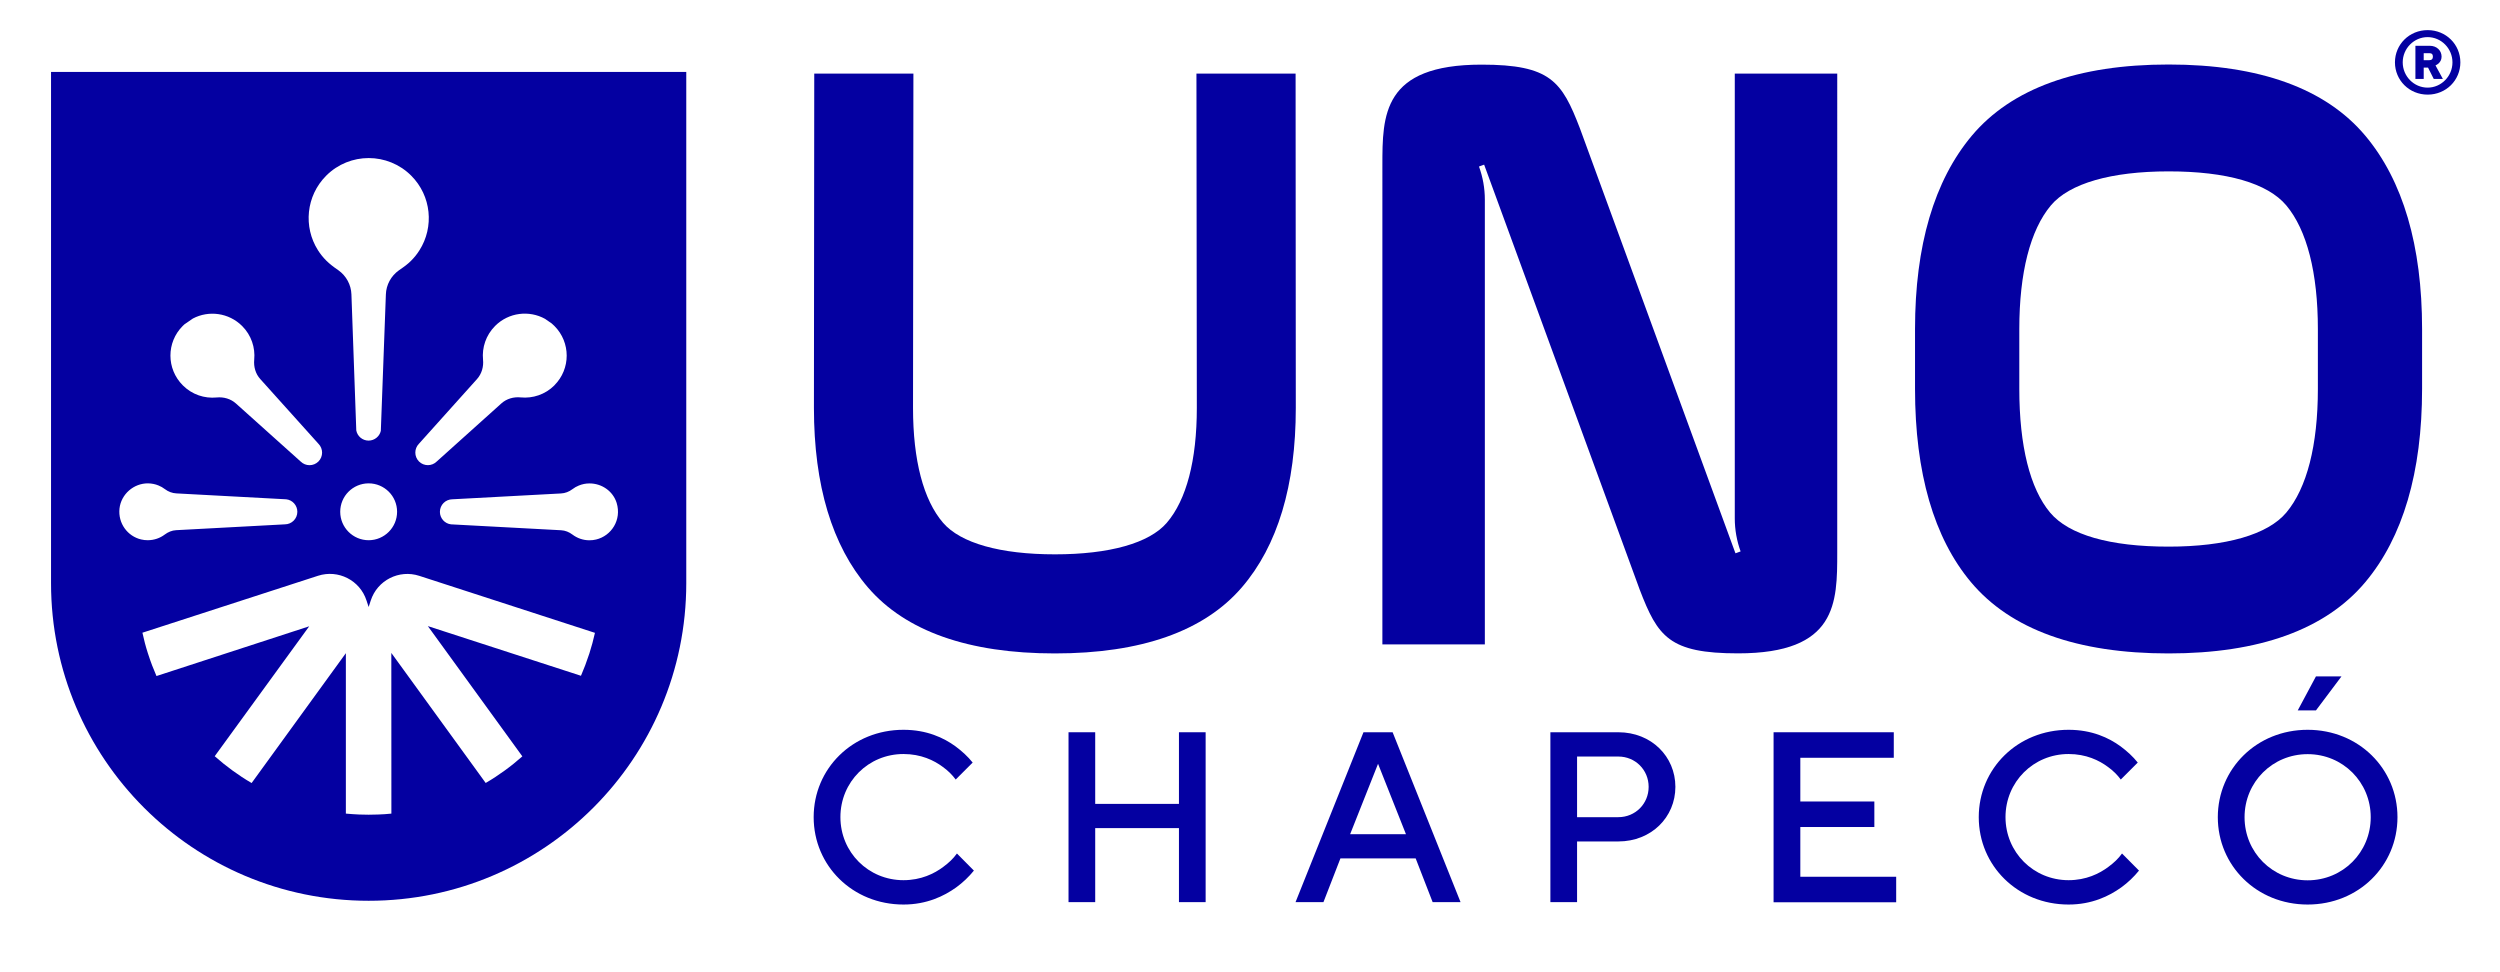
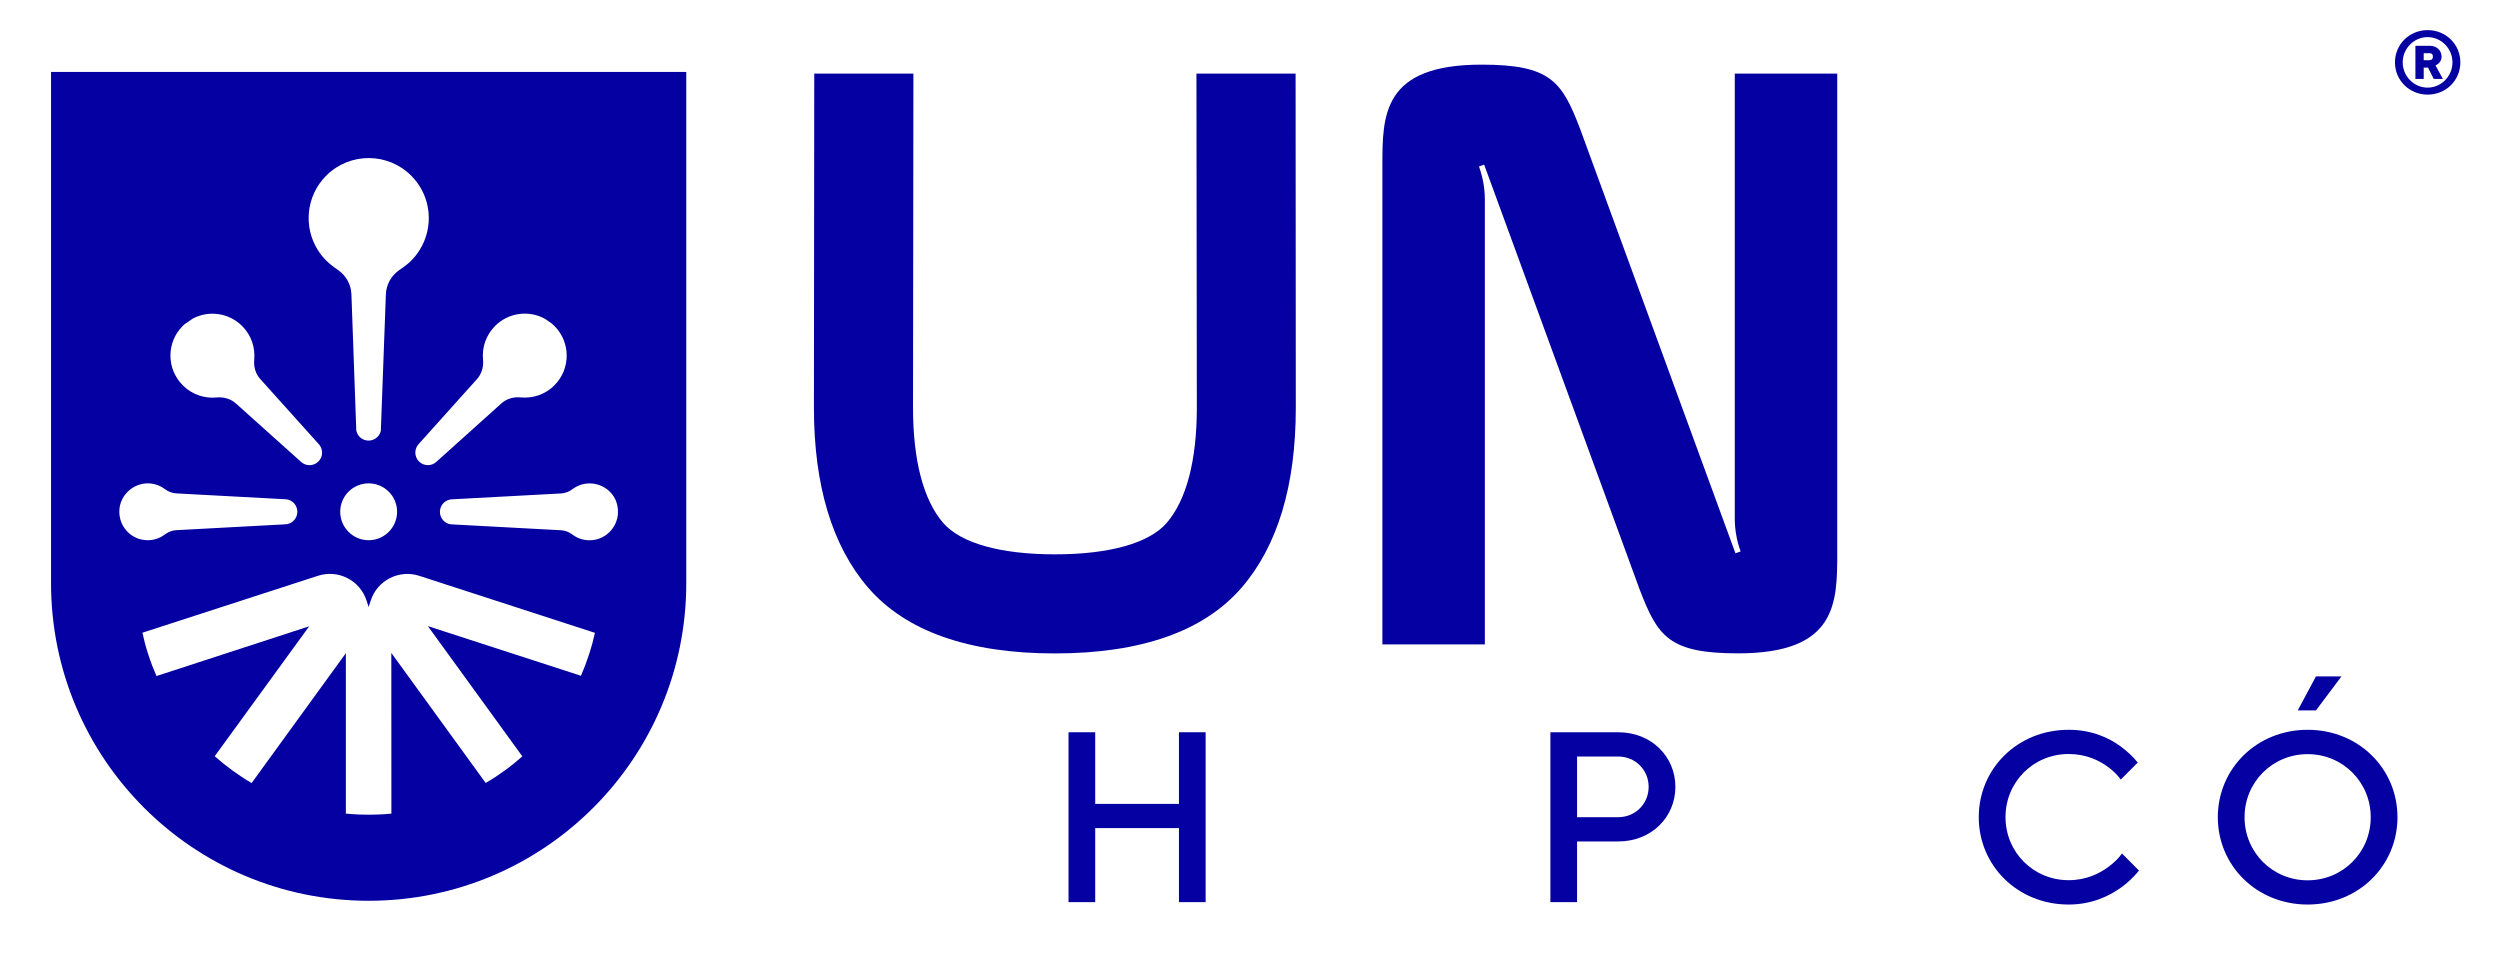
<svg xmlns="http://www.w3.org/2000/svg" version="1.1" id="Camada_1" x="0px" y="0px" viewBox="0 0 386 150" style="enable-background:new 0 0 386 150;" xml:space="preserve">
  <style type="text/css">
	.st0{fill:#0400A1;}
</style>
  <g>
    <g>
      <g>
-         <path class="st0" d="M365.2,20.95c-6.12-7.29-16.34-10.99-30.37-10.99c-14.03,0-24.24,3.7-30.37,10.98     c-5.82,6.93-8.78,16.98-8.78,29.86v9.24c0,12.98,2.91,23.02,8.65,29.86c6.12,7.29,16.38,10.99,30.49,10.99     c14.03,0,24.24-3.7,30.37-10.99c5.82-6.93,8.78-16.98,8.78-29.86v-9.24C373.97,37.93,371.02,27.88,365.2,20.95z M357.88,60.05     c0,8.7-1.69,15.3-4.88,19.1c-2.85,3.39-9.3,5.25-18.17,5.25c-9.08,0-15.4-1.82-18.29-5.25l0,0c-3.11-3.71-4.76-10.31-4.76-19.1     v-9.24c0-8.7,1.69-15.3,4.88-19.1c2.85-3.39,9.3-5.25,18.17-5.25c9,0,15.28,1.82,18.17,5.25c3.19,3.8,4.88,10.41,4.88,19.1V60.05     z" />
-       </g>
+         </g>
      <g>
-         <path class="st0" d="M150.37,134.42c-0.79,0.97-1.69,1.84-2.77,2.62c-1.84,1.31-4.5,2.62-8.1,2.62c-7.87,0-13.87-6-13.87-13.49     c0-7.5,6-13.49,13.87-13.49c3.6,0,6.22,1.24,8.02,2.55c1.01,0.75,1.91,1.57,2.66,2.51l-2.62,2.62c-0.52-0.71-1.2-1.39-1.99-1.95     c-1.35-1.01-3.37-1.99-6.07-1.99c-5.43,0-9.74,4.31-9.74,9.74c0,5.43,4.31,9.74,9.74,9.74c2.7,0,4.76-1.01,6.15-2.06     c0.82-0.6,1.54-1.27,2.1-2.06L150.37,134.42z" />
        <path class="st0" d="M164.98,113.06h4.12v11.06h12.93v-11.06h4.12v26.23h-4.12v-11.43H169.1v11.43h-4.12V113.06z" />
-         <path class="st0" d="M210.52,113.06h4.5l10.49,26.23h-4.31l-2.62-6.75h-11.62l-2.62,6.75h-4.31L210.52,113.06z M217.08,128.8     l-4.31-10.87l-4.31,10.87H217.08z" />
        <path class="st0" d="M239.38,113.06h10.49c5.1,0,8.81,3.75,8.81,8.43c0,4.68-3.71,8.43-8.81,8.43h-6.37v9.37h-4.12V113.06z      M249.87,126.17c2.62,0,4.68-2.06,4.68-4.68s-2.06-4.68-4.68-4.68h-6.37v9.37H249.87z" />
-         <path class="st0" d="M273.85,113.06h18.55v3.94h-14.43v6.75h11.43v3.94h-11.43v7.68h14.8v3.94h-18.93V113.06z" />
        <path class="st0" d="M330.26,134.42c-0.79,0.97-1.69,1.84-2.77,2.62c-1.84,1.31-4.5,2.62-8.1,2.62c-7.87,0-13.87-6-13.87-13.49     c0-7.5,6-13.49,13.87-13.49c3.6,0,6.22,1.24,8.02,2.55c1.01,0.75,1.91,1.57,2.66,2.51l-2.62,2.62c-0.52-0.71-1.2-1.39-1.99-1.95     c-1.35-1.01-3.37-1.99-6.07-1.99c-5.43,0-9.74,4.31-9.74,9.74c0,5.43,4.31,9.74,9.74,9.74c2.7,0,4.76-1.01,6.15-2.06     c0.82-0.6,1.54-1.27,2.1-2.06L330.26,134.42z" />
        <path class="st0" d="M356.3,112.68c7.87,0,13.87,6,13.87,13.49c0,7.5-6,13.49-13.87,13.49c-7.87,0-13.87-6-13.87-13.49     C342.44,118.68,348.43,112.68,356.3,112.68z M356.3,135.92c5.43,0,9.74-4.31,9.74-9.74c0-5.43-4.31-9.74-9.74-9.74     c-5.43,0-9.74,4.31-9.74,9.74C346.56,131.61,350.87,135.92,356.3,135.92z M357.58,104.44h3.94l-3.94,5.25h-2.81L357.58,104.44z" />
      </g>
      <g>
        <path class="st0" d="M374.83,4.65c2.84,0,5.05,2.22,5.05,4.98s-2.21,4.98-5.05,4.98c-2.84,0-5.05-2.22-5.05-4.98     S371.99,4.65,374.83,4.65z M378.66,9.63c0-2.15-1.74-3.9-3.84-3.9s-3.84,1.75-3.84,3.9s1.74,3.9,3.84,3.9     S378.66,11.78,378.66,9.63z M372.94,7.07h2.22c1.08,0,1.82,0.74,1.82,1.68c0,0.52-0.24,0.83-0.47,1.05     c-0.15,0.12-0.3,0.23-0.47,0.3l1.14,2.09h-1.41l-0.88-1.75h-0.67v1.75h-1.28V7.07z M375.1,9.29c0.36,0,0.54-0.18,0.54-0.54     c0-0.36-0.17-0.54-0.54-0.54h-0.88v1.08H375.1z" />
      </g>
      <path class="st0" d="M200.04,11.36h-15.31l0.06,51.63c0,8.07-1.6,14.2-4.64,17.73c-2.7,3.14-8.84,4.87-17.27,4.87    c-8.43,0-14.56-1.73-17.27-4.87c-3.04-3.53-4.64-9.66-4.64-17.73l0.06-51.63h-15.31l-0.05,51.63c0,11.95,2.81,21.28,8.34,27.71    c5.82,6.76,15.53,10.19,28.86,10.19c13.33,0,23.04-3.43,28.86-10.19c5.54-6.43,8.34-15.75,8.34-27.71L200.04,11.36z" />
      <path class="st0" d="M267.85,11.36v68.69c0,1.74,0.31,3.46,0.9,5.09v0l-0.79,0.29l-0.2-0.53l-23.82-65.08    c-2.79-7.26-4.54-9.84-15.19-9.84c-15.31,0-15.31,7.81-15.31,15.59V99.5h15.82V30.81c0-1.74-0.31-3.46-0.9-5.09l0-0.01l0.79-0.29    l0.11,0.3l0.4,1.09l1.37,3.74l22.14,60.49c2.79,7.26,4.54,9.84,15.19,9.84c15.31,0,15.31-7.81,15.31-15.59V11.36H267.85z" />
    </g>
    <g>
      <g>
        <polygon class="st0" points="56.92,79.02 56.92,79.01 56.91,79.02    " />
        <path class="st0" d="M7.88,11.11v78.93c0,27.09,21.96,49.04,49.04,49.04h0c27.09,0,49.04-21.96,49.04-49.04V11.11H7.88z      M74.58,55.53c-0.18-1.86,0.44-3.77,1.86-5.2c0,0,0,0,0.01-0.01c2.09-2.09,5.26-2.45,7.72-1.08c0,0,0.01,0.01,0.01,0.01     c0.33,0.23,0.67,0.46,1,0.69c0.01,0,0.02,0.01,0.02,0.02c0.13,0.12,0.27,0.24,0.4,0.37l0,0c2.53,2.53,2.53,6.63,0,9.16L85.6,59.5     c-1.42,1.42-3.35,2.04-5.2,1.86c-1.09-0.11-2.18,0.2-2.99,0.93l-9.97,8.96c-0.76,0.76-1.99,0.76-2.75,0l0,0     c-0.75-0.76-0.75-1.98,0-2.74l8.96-9.98C74.38,57.71,74.69,56.62,74.58,55.53z M50.37,27.12c3.62-3.62,9.49-3.62,13.12,0     c3.13,3.13,3.56,7.94,1.27,11.53c-0.35,0.56-0.78,1.1-1.27,1.59c-0.27,0.27-0.55,0.52-0.84,0.74c-0.13,0.1-0.26,0.2-0.39,0.29     l-0.67,0.47c-1.21,0.86-1.96,2.23-2.01,3.72L58.8,66.52v0.01c-0.2,0.85-0.96,1.49-1.88,1.5c0,0,0,0-0.01,0     c-0.94,0-1.73-0.67-1.9-1.57v-0.01l-0.75-21c-0.05-1.48-0.8-2.86-2.01-3.72l-0.65-0.46c0,0,0,0,0,0     c-0.13-0.09-0.26-0.18-0.38-0.29c-0.29-0.23-0.57-0.47-0.84-0.74c-0.5-0.5-0.93-1.04-1.29-1.61     C46.82,35.05,47.24,30.25,50.37,27.12z M61.31,79.02c0,2.42-1.97,4.39-4.39,4.39c-2.42,0-4.39-1.97-4.39-4.39     c0-1.21,0.49-2.31,1.28-3.1c0.8-0.8,1.9-1.29,3.11-1.29c1.21,0,2.3,0.49,3.1,1.28C60.82,76.7,61.31,77.81,61.31,79.02z      M28.21,50.33L28.21,50.33c0.1-0.1,0.2-0.2,0.31-0.29c0,0,0,0,0.01,0c0.41-0.29,0.83-0.58,1.25-0.86c2.44-1.29,5.54-0.9,7.6,1.15     c0,0,0,0,0.01,0.01c1.42,1.42,2.04,3.34,1.86,5.2c-0.1,1.09,0.2,2.18,0.94,2.99l8.97,9.98c0.76,0.76,0.76,1.99,0,2.75l0,0     c-0.76,0.75-1.98,0.75-2.74,0l-9.99-8.96c-0.81-0.73-1.9-1.04-2.99-0.93c-1.86,0.18-3.78-0.44-5.2-1.86l-0.01-0.01     C25.68,56.96,25.68,52.86,28.21,50.33z M18.45,78.51c0.25-2.2,2.19-3.9,4.41-3.88c0.57,0.01,1.12,0.12,1.62,0.33     c0.35,0.14,0.68,0.33,0.98,0.56c0.51,0.39,1.13,0.63,1.77,0.66l16.74,0.9h0l0.21,0.01c0.97,0.1,1.73,0.93,1.73,1.93     c0,1.07-0.87,1.94-1.94,1.94l-16.77,0.9c-0.65,0.03-1.25,0.29-1.77,0.68c-0.73,0.55-1.64,0.87-2.63,0.87     c-0.35,0-0.69-0.04-1.02-0.12C19.71,82.8,18.2,80.81,18.45,78.51z M91,100.89c-0.02,0.07-0.04,0.13-0.07,0.2     c-0.36,1.11-0.77,2.19-1.23,3.25l-23.64-7.67l14.59,20.11c-0.87,0.77-1.77,1.5-2.71,2.18c-0.95,0.69-1.93,1.34-2.95,1.93     l-14.57-20.08l0.01,24.81c-0.68,0.07-1.36,0.12-2.05,0.14c-0.48,0.02-0.97,0.03-1.46,0.03c-0.5,0-0.99-0.01-1.48-0.03     c-0.69-0.03-1.37-0.08-2.04-0.14v-24.77L38.85,120.9c-1.02-0.59-2-1.24-2.95-1.93c-0.95-0.69-1.87-1.43-2.75-2.21L47.74,96.7     l-23.58,7.68c-0.47-1.07-0.89-2.17-1.25-3.29c-0.03-0.09-0.06-0.18-0.09-0.27c-0.33-1.02-0.6-2.07-0.83-3.13l27.11-8.79     c3.12-1.01,6.48,0.69,7.49,3.82l0.33,1l0.32-0.99c1.01-3.13,4.37-4.84,7.5-3.82l27.12,8.8C91.62,98.78,91.34,99.84,91,100.89z      M92.04,83.3c-0.33,0.08-0.67,0.12-1.02,0.12H91c-0.98,0-1.88-0.33-2.61-0.88c-0.52-0.39-1.12-0.64-1.76-0.67l-16.77-0.9h0     l-0.21-0.01c-0.97-0.1-1.73-0.93-1.73-1.93c0-1.07,0.87-1.94,1.94-1.94l16.75-0.9c0.64-0.03,1.26-0.27,1.77-0.66     c0.3-0.23,0.63-0.42,0.98-0.56c0.51-0.21,1.06-0.33,1.65-0.33h0.02c1.89,0,3.62,1.2,4.18,3.01     C96.01,80.28,94.39,82.74,92.04,83.3z" />
      </g>
    </g>
  </g>
</svg>